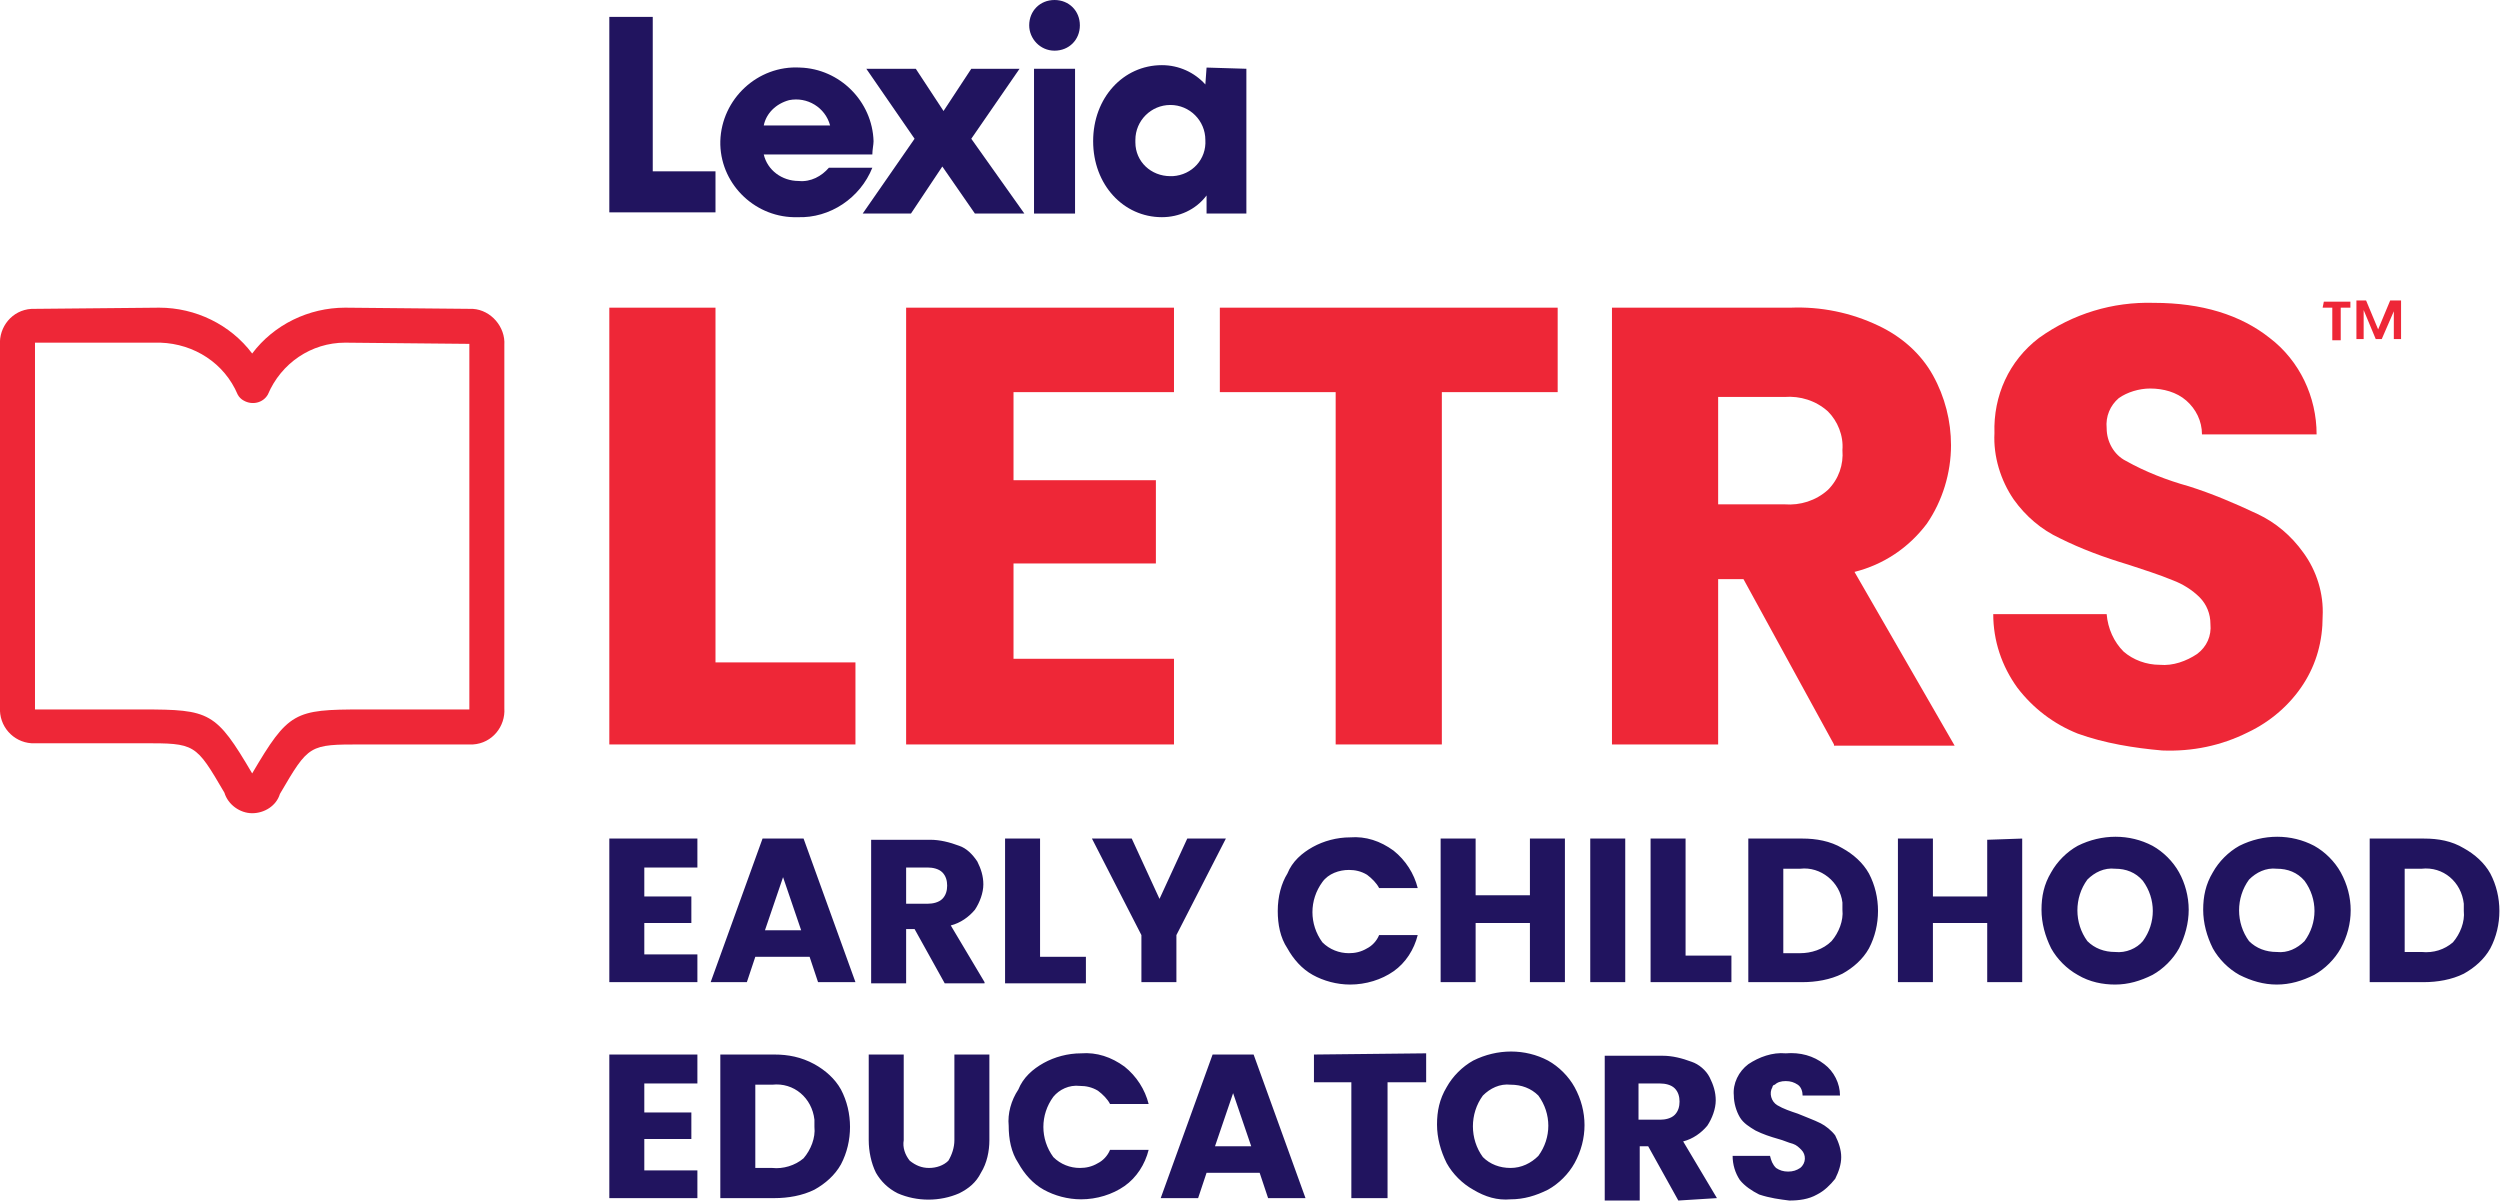
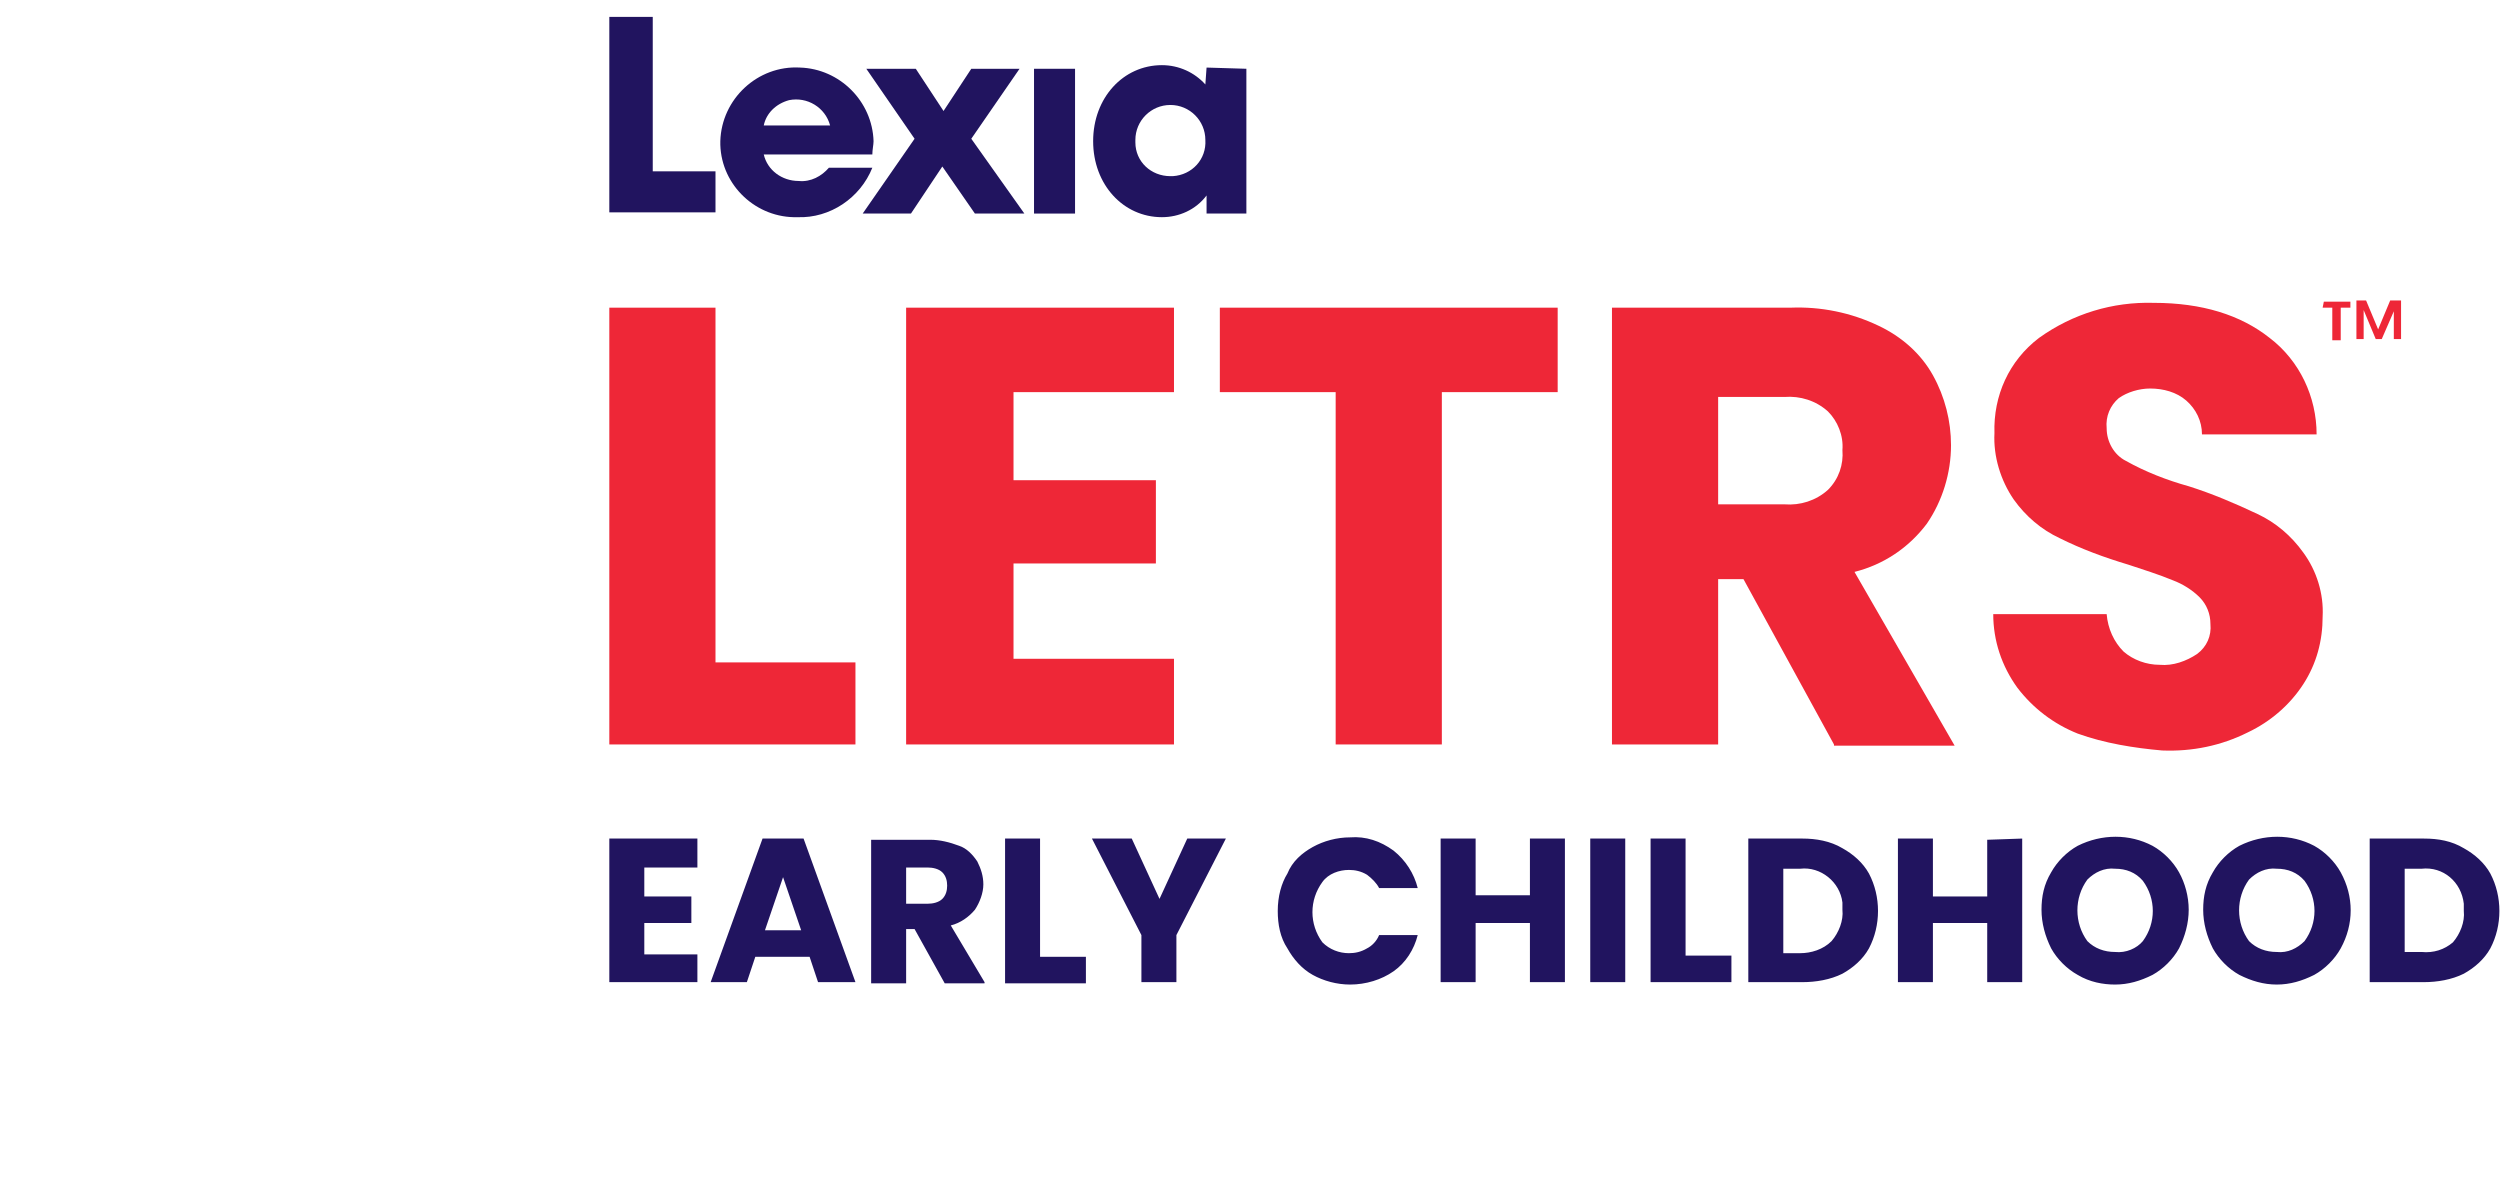
<svg xmlns="http://www.w3.org/2000/svg" version="1.1" id="Layer_1" x="0px" y="0px" viewBox="0 0 207.2 99.5" style="enable-background:new 0 0 207.2 99.5;" xml:space="preserve">
  <style type="text/css">
	.st0{fill:#21145F;}
	.st1{fill:#EE2737;}
</style>
  <g>
    <g>
      <polygon class="st0" points="50.5,1.4 50.5,17.6 59.3,17.6 59.3,14.2 54.1,14.2 54.1,1.4   " />
      <path class="st0" d="M72.3,12.8h-9c0.3,1.3,1.5,2.2,2.9,2.2c1,0.1,1.9-0.4,2.5-1.1h3.6c-1,2.5-3.5,4.2-6.2,4.1    c-3.4,0.1-6.3-2.6-6.4-6c0-0.1,0-0.2,0-0.3c0.1-3.5,3.1-6.3,6.6-6.1c3.3,0.1,6,2.8,6.1,6.1C72.4,12,72.3,12.4,72.3,12.8     M63.3,10.4h5.5c-0.4-1.5-1.9-2.4-3.4-2.1C64.3,8.6,63.5,9.4,63.3,10.4" />
      <polygon class="st0" points="84.5,5.7 80.5,5.7 78.2,9.2 75.9,5.7 71.8,5.7 75.8,11.5 71.5,17.7 75.5,17.7 78.1,13.8 80.8,17.7     84.9,17.7 80.5,11.5   " />
      <rect x="85.7" y="5.7" class="st0" width="3.4" height="12" />
-       <path class="st0" d="M85.3,2.1c0-1.2,0.9-2.1,2.1-2.1c1.2,0,2.1,0.9,2.1,2.1c0,1.2-0.9,2.1-2.1,2.1C86.2,4.2,85.3,3.2,85.3,2.1" />
      <path class="st0" d="M97,14.6c-1.6,0-2.9-1.2-2.9-2.8c0-0.1,0-0.1,0-0.2c0-1.6,1.3-2.9,2.9-2.9c1.6,0,2.9,1.3,2.9,2.9c0,0,0,0,0,0    c0.1,1.6-1.1,2.9-2.7,3C97.1,14.6,97.1,14.6,97,14.6 M100,5.6L100,5.6L99.9,7c-0.9-1-2.2-1.6-3.6-1.6c-3.2,0-5.7,2.7-5.7,6.3    s2.5,6.3,5.7,6.3c1.4,0,2.8-0.6,3.7-1.8v1.5h3.3v-12L100,5.6L100,5.6z" />
    </g>
    <g>
-       <path class="st0" d="M148.3,99.5c0.8,0,1.6-0.1,2.3-0.5c0.6-0.3,1.1-0.8,1.5-1.3c0.3-0.6,0.5-1.2,0.5-1.8c0-0.6-0.2-1.2-0.5-1.8    c-0.3-0.4-0.8-0.8-1.2-1c-0.6-0.3-1.2-0.5-1.9-0.8c-0.6-0.2-1.2-0.4-1.7-0.7c-0.5-0.3-0.7-1-0.4-1.5c0-0.1,0.1-0.2,0.2-0.2    c0.2-0.2,0.5-0.3,0.9-0.3c0.4,0,0.7,0.1,1,0.3c0.3,0.2,0.4,0.6,0.4,0.9h3.1c0-1-0.5-2-1.3-2.6c-0.9-0.7-2-1-3.2-0.9    c-1.1-0.1-2.2,0.3-3.1,0.9c-0.8,0.6-1.3,1.6-1.2,2.6c0,0.6,0.2,1.3,0.5,1.8c0.3,0.5,0.8,0.8,1.3,1.1c0.6,0.3,1.2,0.5,1.9,0.7    c0.4,0.1,0.8,0.3,1.2,0.4c0.3,0.1,0.5,0.3,0.7,0.5c0.4,0.4,0.4,1.1-0.1,1.5c0,0,0,0,0,0c-0.3,0.2-0.6,0.3-1,0.3    c-0.4,0-0.7-0.1-1-0.3c-0.3-0.3-0.4-0.6-0.5-1h-3.1c0,0.7,0.2,1.4,0.6,2c0.4,0.5,1,0.9,1.6,1.2C146.7,99.3,147.5,99.4,148.3,99.5     M135.8,89.8h1.8c0.4,0,0.9,0.1,1.2,0.4c0.3,0.3,0.4,0.7,0.4,1.1c0,0.4-0.1,0.8-0.4,1.1c-0.3,0.3-0.8,0.4-1.2,0.4h-1.8V89.8z     M142.3,99.3l-2.8-4.7c0.8-0.2,1.5-0.7,2-1.3c0.4-0.6,0.7-1.4,0.7-2.1c0-0.7-0.2-1.3-0.5-1.9c-0.3-0.6-0.9-1.1-1.5-1.3    c-0.8-0.3-1.6-0.5-2.4-0.5H133v12h2.9v-4.5h0.7l2.5,4.5L142.3,99.3z M125.2,96.8c-0.9,0-1.7-0.3-2.3-0.9c-1.1-1.5-1.1-3.6,0-5.1    c0.6-0.6,1.4-1,2.3-0.9c0.9,0,1.7,0.3,2.3,0.9c1.1,1.5,1.1,3.5,0,5C126.9,96.4,126.1,96.8,125.2,96.8 M125.2,99.4    c1.1,0,2.1-0.3,3.1-0.8c0.9-0.5,1.7-1.3,2.2-2.2c1.1-2,1.1-4.3,0-6.3c-0.5-0.9-1.3-1.7-2.2-2.2c-1.9-1-4.2-1-6.2,0    c-0.9,0.5-1.7,1.3-2.2,2.2c-0.6,1-0.8,2-0.8,3.1c0,1.1,0.3,2.2,0.8,3.2c0.5,0.9,1.3,1.7,2.2,2.2C123.1,99.2,124.1,99.5,125.2,99.4     M108.9,87.4v2.3h3.1v9.6h3v-9.6h3.2v-2.4L108.9,87.4z M100.7,95l1.5-4.4l1.5,4.4H100.7z M105.1,99.3h3.1l-4.3-11.9h-3.4    l-4.3,11.9h3.1l0.7-2.1h4.4L105.1,99.3z M83.6,93.3c0,1.1,0.2,2.2,0.8,3.1c0.5,0.9,1.2,1.7,2.1,2.2c0.9,0.5,2,0.8,3.1,0.8    c1.3,0,2.6-0.4,3.6-1.1c1-0.7,1.7-1.8,2-3H92c-0.2,0.5-0.6,0.9-1,1.1c-0.5,0.3-1,0.4-1.5,0.4c-0.8,0-1.6-0.3-2.2-0.9    c-1.1-1.5-1.1-3.5,0-5c0.5-0.6,1.3-1,2.2-0.9c0.5,0,1,0.1,1.5,0.4c0.4,0.3,0.8,0.7,1,1.1h3.2c-0.3-1.2-1-2.3-2-3.1    c-1.1-0.8-2.3-1.2-3.6-1.1c-1.1,0-2.2,0.3-3.1,0.8c-0.9,0.5-1.7,1.2-2.1,2.2C83.8,91.2,83.5,92.3,83.6,93.3 M72,87.4v7.1    c0,0.9,0.2,1.9,0.6,2.7c0.4,0.7,1,1.3,1.8,1.7c1.6,0.7,3.5,0.7,5.1,0c0.8-0.4,1.4-0.9,1.8-1.7c0.5-0.8,0.7-1.8,0.7-2.7v-7.1h-2.9    v7.1c0,0.6-0.2,1.2-0.5,1.7c-0.4,0.4-1,0.6-1.6,0.6c-0.6,0-1.1-0.2-1.6-0.6c-0.4-0.5-0.6-1.1-0.5-1.7v-7.1H72z M64,96.8h-1.4v-6.9    H64c1.8-0.2,3.3,1.1,3.5,2.9c0,0.2,0,0.4,0,0.6c0.1,0.9-0.3,1.9-0.9,2.6C65.9,96.6,64.9,96.9,64,96.8 M64.2,87.4h-4.5v11.9h4.5    c1.1,0,2.3-0.2,3.3-0.7c0.9-0.5,1.7-1.2,2.2-2.1c1-1.9,1-4.3,0-6.2c-0.5-0.9-1.3-1.6-2.2-2.1C66.4,87.6,65.3,87.4,64.2,87.4     M57.8,89.7v-2.3h-7.3v11.9h7.3V97h-4.4v-2.6h3.9v-2.2h-3.9v-2.4H57.8z" />
      <path class="st0" d="M200.7,78.9h-1.4V72h1.4c1.8-0.2,3.3,1.1,3.5,2.9c0,0.2,0,0.4,0,0.6c0.1,0.9-0.3,1.9-0.9,2.6    C202.6,78.7,201.7,79,200.7,78.9 M200.9,69.5h-4.5v11.9h4.5c1.1,0,2.3-0.2,3.3-0.7c0.9-0.5,1.7-1.2,2.2-2.1c1-1.9,1-4.3,0-6.2    c-0.5-0.9-1.3-1.6-2.2-2.1C203.2,69.7,202.1,69.5,200.9,69.5 M188.7,78.9c-0.9,0-1.7-0.3-2.3-0.9c-1.1-1.5-1.1-3.6,0-5.1    c0.6-0.6,1.4-1,2.3-0.9c0.9,0,1.7,0.3,2.3,1c1.1,1.5,1.1,3.5,0,5C190.4,78.6,189.6,79,188.7,78.9 M188.7,81.6    c1.1,0,2.1-0.3,3.1-0.8c0.9-0.5,1.7-1.3,2.2-2.2c1.1-2,1.1-4.3,0-6.3c-0.5-0.9-1.3-1.7-2.2-2.2c-1.9-1-4.2-1-6.2,0    c-0.9,0.5-1.7,1.3-2.2,2.2c-0.6,1-0.8,2-0.8,3.1c0,1.1,0.3,2.2,0.8,3.2c0.5,0.9,1.3,1.7,2.2,2.2C186.6,81.3,187.6,81.6,188.7,81.6     M175.3,78.9c-0.9,0-1.7-0.3-2.3-0.9c-1.1-1.5-1.1-3.6,0-5.1c0.6-0.6,1.4-1,2.3-0.9c0.9,0,1.7,0.3,2.3,1c1.1,1.5,1.1,3.5,0,5    C177.1,78.6,176.2,79,175.3,78.9 M175.3,81.6c1.1,0,2.1-0.3,3.1-0.8c0.9-0.5,1.7-1.3,2.2-2.2c0.5-1,0.8-2.1,0.8-3.2    c0-1.1-0.3-2.2-0.8-3.1c-0.5-0.9-1.3-1.7-2.2-2.2c-1.9-1-4.2-1-6.2,0c-0.9,0.5-1.7,1.3-2.2,2.2c-0.6,1-0.8,2-0.8,3.1    c0,1.1,0.3,2.2,0.8,3.2c0.5,0.9,1.3,1.7,2.2,2.2C173.2,81.4,174.3,81.6,175.3,81.6 M164.7,69.6v4.7h-4.5v-4.8h-2.9v11.9h2.9v-4.9    h4.5v4.9h2.9V69.5L164.7,69.6z M149.2,79h-1.4v-7h1.4c1.7-0.2,3.3,1.1,3.5,2.8c0,0.2,0,0.4,0,0.6c0.1,0.9-0.3,1.9-0.9,2.6    C151.1,78.7,150.1,79,149.2,79 M149.4,69.5h-4.5v11.9h4.5c1.1,0,2.3-0.2,3.3-0.7c0.9-0.5,1.7-1.2,2.2-2.1c1-1.9,1-4.3,0-6.2    c-0.5-0.9-1.3-1.6-2.2-2.1C151.7,69.7,150.5,69.5,149.4,69.5 M139.7,69.5h-2.9v11.9h6.7v-2.2h-3.8L139.7,69.5z M131.8,81.4h2.9    V69.5h-2.9V81.4z M126.8,69.5v4.7h-4.5v-4.7h-2.9v11.9h2.9v-4.9h4.5v4.9h2.9V69.5H126.8z M105.9,75.5c0,1.1,0.2,2.2,0.8,3.1    c0.5,0.9,1.2,1.7,2.1,2.2c0.9,0.5,2,0.8,3.1,0.8c1.3,0,2.6-0.4,3.6-1.1c1-0.7,1.7-1.8,2-3h-3.2c-0.2,0.5-0.6,0.9-1,1.1    c-0.5,0.3-1,0.4-1.5,0.4c-0.8,0-1.6-0.3-2.2-0.9c-1.1-1.5-1.1-3.5,0-5c0.5-0.7,1.4-1,2.2-1c0.5,0,1,0.1,1.5,0.4    c0.4,0.3,0.8,0.7,1,1.1h3.2c-0.3-1.2-1-2.3-2-3.1c-1.1-0.8-2.3-1.2-3.6-1.1c-1.1,0-2.2,0.3-3.1,0.8c-0.9,0.5-1.7,1.2-2.1,2.2    C106.2,73.2,105.9,74.3,105.9,75.5 M98.4,69.5l-2.3,5l-2.3-5h-3.3l4.1,8v3.9h2.9v-3.9l4.1-8L98.4,69.5z M86.2,69.5h-2.9v12H90    v-2.2h-3.8L86.2,69.5z M75.1,71.9h1.8c0.4,0,0.9,0.1,1.2,0.4c0.3,0.3,0.4,0.7,0.4,1.1c0,0.4-0.1,0.8-0.4,1.1    c-0.3,0.3-0.8,0.4-1.2,0.4h-1.8V71.9z M81.6,81.4l-2.8-4.7c0.8-0.2,1.5-0.7,2-1.3c0.4-0.6,0.7-1.4,0.7-2.1c0-0.7-0.2-1.3-0.5-1.9    c-0.4-0.6-0.9-1.1-1.5-1.3c-0.8-0.3-1.6-0.5-2.4-0.5h-4.9v11.9h2.9v-4.5h0.7l2.5,4.5H81.6z M63.4,77.1l1.5-4.4l1.5,4.4H63.4z     M67.8,81.4h3.1l-4.3-11.9h-3.4l-4.3,11.9h3l0.7-2.1h4.5L67.8,81.4z M57.8,71.8v-2.3h-7.3v11.9h7.3v-2.3h-4.4v-2.6h3.9v-2.2h-3.9    v-2.4H57.8z" />
    </g>
  </g>
  <g>
    <polygon class="st1" points="59.3,54.9 70.9,54.9 70.9,61.7 50.5,61.7 50.5,25.5 59.3,25.5  " />
    <polygon class="st1" points="84,32.5 84,39.8 95.8,39.8 95.8,46.7 84,46.7 84,54.6 97.3,54.6 97.3,61.7 75.1,61.7 75.1,25.5    97.3,25.5 97.3,32.5  " />
    <polygon class="st1" points="129.1,25.5 129.1,32.5 119.5,32.5 119.5,61.7 110.7,61.7 110.7,32.5 101.1,32.5 101.1,25.5  " />
    <path class="st1" d="M142.4,41.8h5.5c1.3,0.1,2.6-0.3,3.6-1.2c0.9-0.9,1.3-2.1,1.2-3.3c0.1-1.2-0.4-2.4-1.2-3.2   c-1-0.9-2.3-1.3-3.6-1.2h-5.5V41.8z M152,61.7L144.5,48h-2.1v13.7h-8.8V25.5h14.8c2.5-0.1,5,0.4,7.3,1.5c1.9,0.9,3.5,2.3,4.5,4.1   c1,1.8,1.5,3.8,1.5,5.8c0,2.3-0.7,4.6-2,6.5c-1.5,2-3.6,3.4-6,4l8.3,14.4H152z" />
    <path class="st1" d="M172.2,60.8c-2-0.8-3.7-2.1-5-3.8c-1.3-1.8-2-3.9-2-6.1h9.4c0.1,1.2,0.6,2.3,1.4,3.1c0.8,0.7,1.9,1.1,3,1.1   c1.1,0.1,2.2-0.3,3.1-0.9c0.8-0.6,1.2-1.5,1.1-2.5c0-0.8-0.3-1.6-0.9-2.2c-0.6-0.6-1.4-1.1-2.2-1.4c-1.2-0.5-2.5-0.9-3.7-1.3   c-2-0.6-3.9-1.3-5.7-2.2c-1.5-0.7-2.8-1.8-3.8-3.2c-1.1-1.6-1.7-3.6-1.6-5.5c-0.1-3.1,1.2-6,3.7-7.9c2.8-2,6.1-3,9.5-2.9   c4,0,7.2,1,9.6,2.9c2.5,1.9,3.9,4.9,3.9,8h-9.5c0-1.1-0.5-2.1-1.3-2.8c-0.8-0.7-1.9-1-3-1c-0.9,0-1.9,0.3-2.6,0.8   c-0.7,0.6-1.1,1.5-1,2.5c0,1.1,0.6,2.2,1.6,2.7c1.6,0.9,3.4,1.6,5.2,2.1c1.9,0.6,3.8,1.4,5.7,2.3c1.5,0.7,2.8,1.8,3.8,3.2   c1.1,1.5,1.7,3.4,1.6,5.3c0,2-0.5,3.9-1.6,5.6c-1.1,1.7-2.7,3.1-4.6,4c-2.2,1.1-4.6,1.6-7.1,1.5C176.9,62,174.4,61.6,172.2,60.8" />
-     <path class="st1" d="M2.9,58.8h8.9c5.6,0,6.1,0.2,9.1,5.3c3-5.1,3.5-5.3,9.1-5.3h8.9c0,0,0-0.1,0-0.1V28.6c0,0,0-0.1,0-0.1   l-10.3-0.1c-2.8,0-5.3,1.7-6.4,4.3c-0.4,0.7-1.3,0.9-2,0.5c-0.2-0.1-0.4-0.3-0.5-0.5c-1.1-2.6-3.6-4.2-6.4-4.3L2.9,28.4   c0,0,0,0.1,0,0.1v30.1C2.9,58.7,2.9,58.8,2.9,58.8 M20.9,67.4L20.9,67.4c-1,0-2-0.7-2.3-1.7c-2.4-4.1-2.4-4.1-6.8-4.1H2.6   c-1.5-0.1-2.7-1.4-2.6-3c0,0,0,0,0,0V28.6c-0.1-1.5,1-2.9,2.6-3l10.6-0.1c3,0,5.9,1.4,7.7,3.8c1.8-2.4,4.7-3.8,7.7-3.8l0,0   l10.6,0.1c1.5,0.1,2.7,1.5,2.6,3c0,0,0,0,0,0v30.1c0.1,1.5-1,2.9-2.6,3c0,0,0,0,0,0H30c-4.4,0-4.4,0-6.8,4.1   C22.9,66.8,21.9,67.4,20.9,67.4" />
    <path class="st1" d="M198.1,24.9l-1,2.4l-1-2.4h-0.8v3.2h0.6v-2.4l1,2.4h0.5l1-2.3v2.3h0.6v-3.2H198.1z M192.5,25.5h0.8v2.7h0.7   v-2.7h0.8v-0.5h-2.2L192.5,25.5z" />
  </g>
</svg>